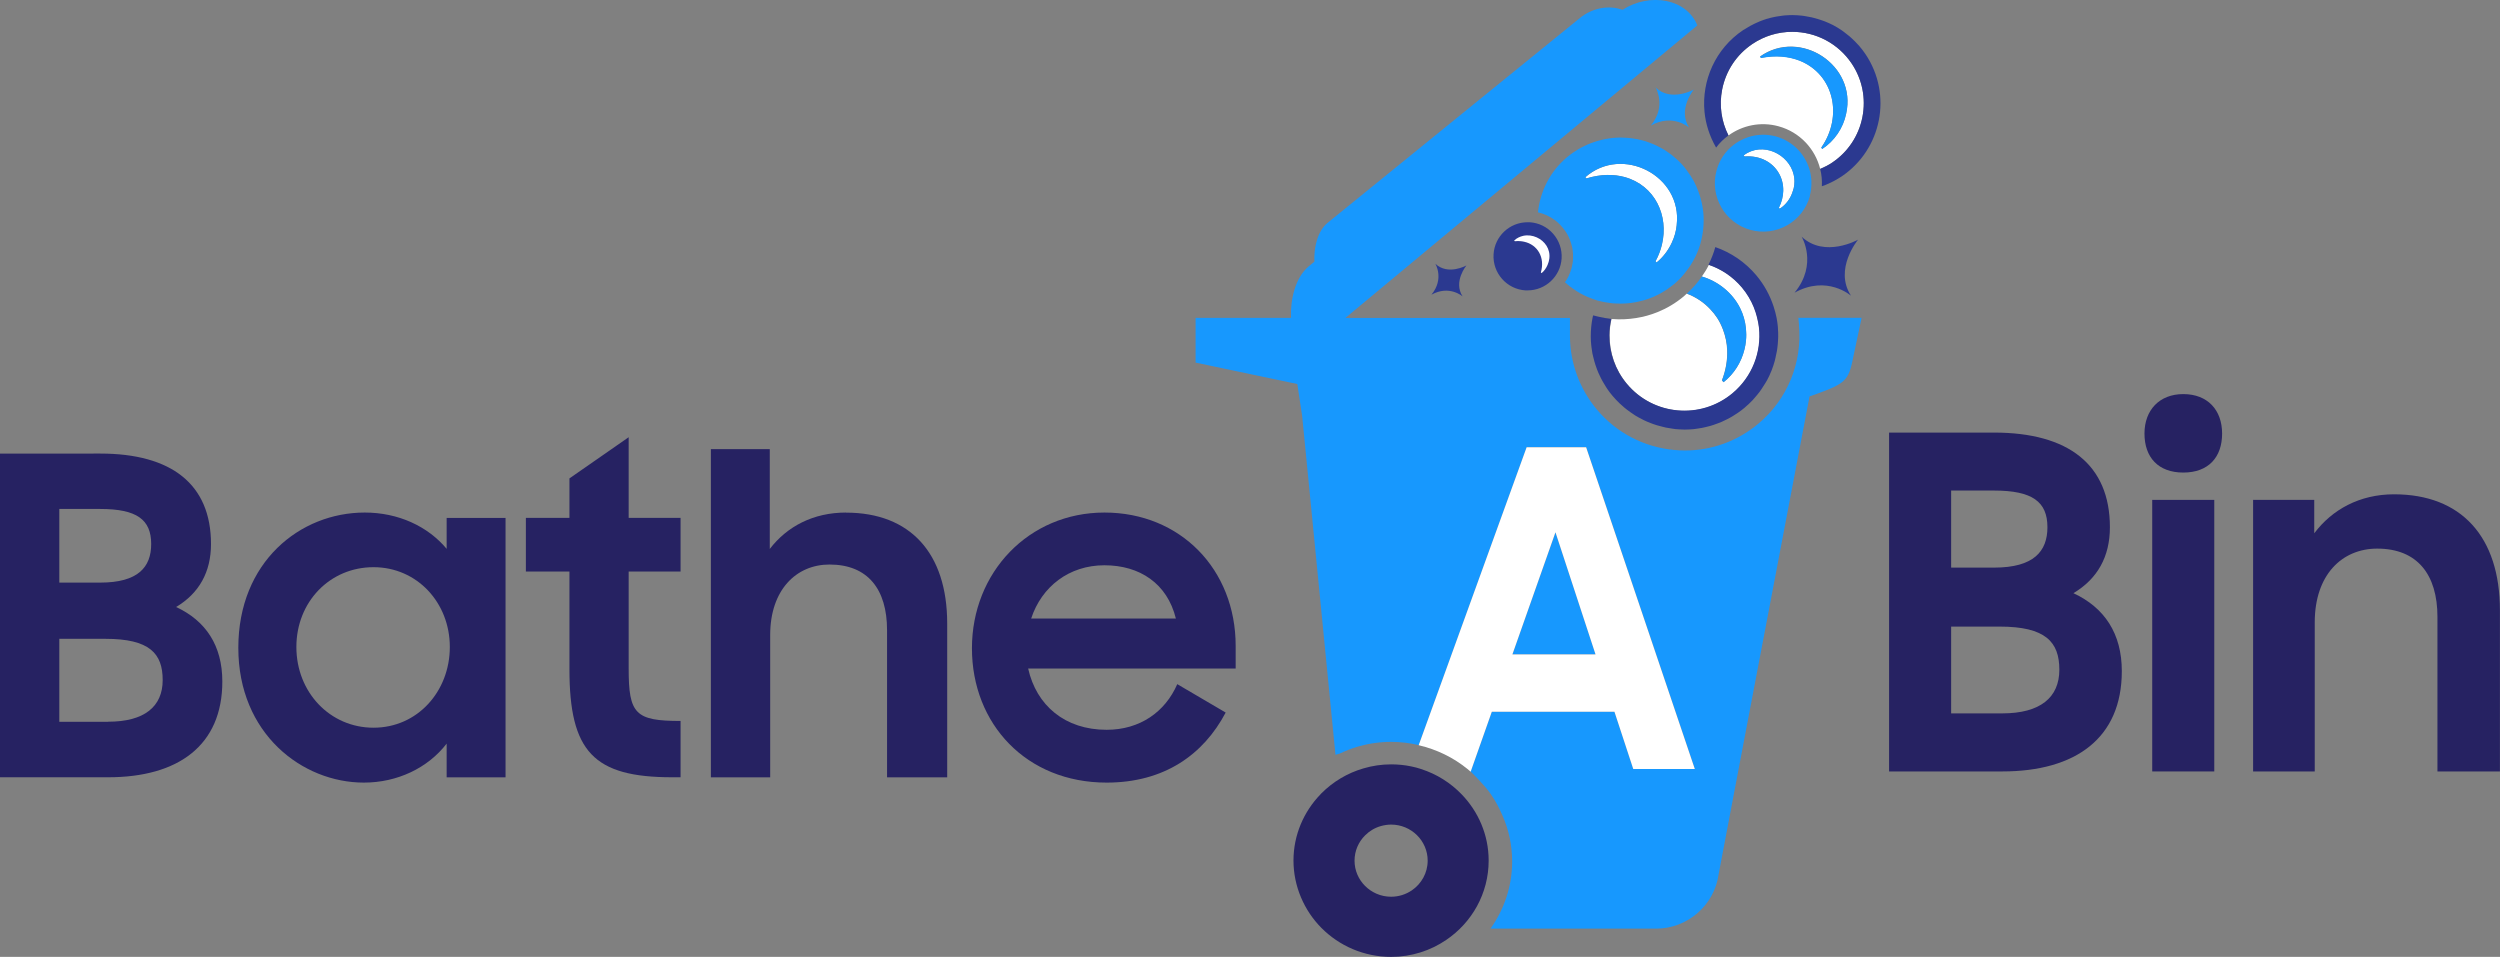
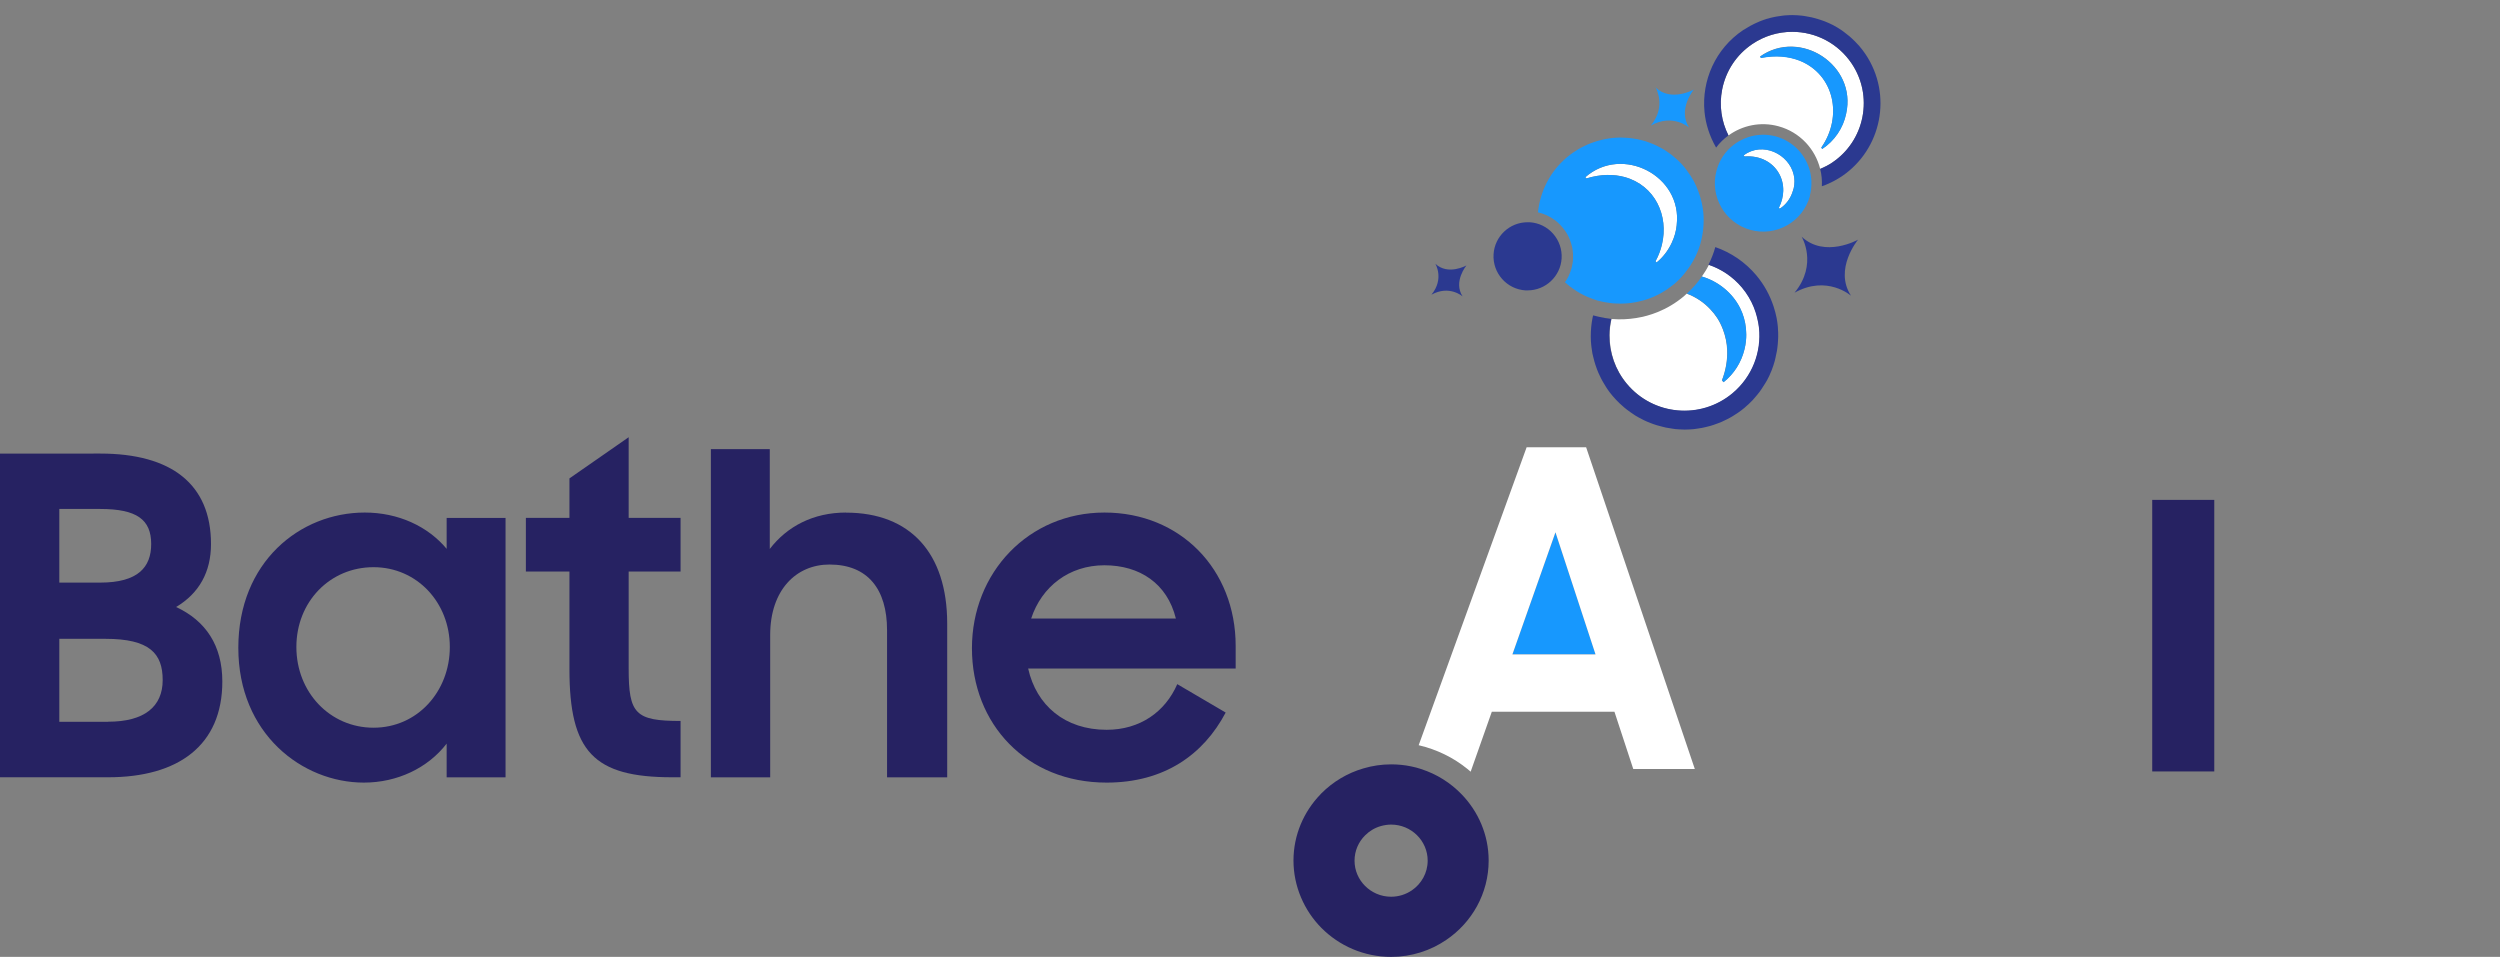
<svg xmlns="http://www.w3.org/2000/svg" id="Layer_1" viewBox="0 0 300.12 114.87">
  <rect x="0" y="0" width="300.12" height="114.87" fill="#808080" stroke="none" />
  <defs>
    <style>.cls-1{fill:#fff;}.cls-2{fill:#1798fe;}.cls-3{fill:#2b3990;}.cls-4{fill:#262262;}</style>
  </defs>
  <g>
    <g>
      <path class="cls-4" d="M21.14,72.87c2.77-1.65,4.19-4.21,4.19-7.56,0-7.19-4.76-10.86-13.29-10.86H0v38.86H12.98c8.43,0,13.71-3.83,13.71-11.5,0-4.31-1.99-7.29-5.55-8.94Zm-14.03-11.77h4.92c4.4,0,6.12,1.28,6.12,4.21,0,2.77-1.57,4.63-6.12,4.63H7.12v-8.84Zm5.86,25.55H7.12v-9.96h5.55c5.29,0,6.86,1.76,6.86,4.95s-2.2,5-6.54,5Z" />
      <path class="cls-4" d="M53.63,65.9c-2.25-2.71-5.81-4.37-9.84-4.37-7.75,0-15.18,5.91-15.18,16.24s7.69,16.18,15.07,16.18c4.03,0,7.69-1.76,9.94-4.68v4.05h7.07v-31.14h-7.07v3.73Zm-8.79,21.46c-5.23,0-9.26-4.26-9.26-9.69s4.03-9.58,9.26-9.58,9.16,4.26,9.16,9.58-3.87,9.69-9.16,9.69Z" />
      <path class="cls-4" d="M75.48,52.48l-7.12,4.95v4.74h-5.23v6.44h5.23v11.71c0,9.9,2.88,12.99,12.35,12.99h.99v-6.76c-5.44,0-6.23-.85-6.23-6.28v-11.66h6.23v-6.44h-6.23v-9.69Z" />
      <path class="cls-4" d="M101.57,61.53c-3.92,0-7.07,1.65-9.16,4.37v-11.98h-7.07v39.4h7.12v-17.09c0-5.43,3.14-8.46,7.12-8.46,4.61,0,6.91,2.98,6.91,7.88v17.67h7.22v-18.47c0-8.46-4.45-13.31-12.14-13.31Z" />
      <path class="cls-4" d="M148.34,77.55c0-9.21-6.65-16.02-15.75-16.02s-15.91,7.19-15.91,16.29,6.54,16.13,16.17,16.13c6.91,0,11.62-3.35,14.29-8.41l-5.81-3.41c-1.46,3.35-4.5,5.48-8.48,5.48-5.02,0-8.43-2.93-9.42-7.35h24.91v-2.72Zm-24.55-3.3c1.26-3.83,4.55-6.39,8.79-6.39s7.54,2.18,8.58,6.39h-17.38Z" />
    </g>
    <g>
-       <path class="cls-4" d="M248.91,71.21c2.9-1.73,4.38-4.4,4.38-7.91,0-7.52-4.98-11.37-13.91-11.37h-12.6v40.68h13.59c8.82,0,14.35-4.01,14.35-12.04,0-4.51-2.08-7.63-5.81-9.36Zm-14.68-12.32h5.15c4.6,0,6.41,1.34,6.41,4.4,0,2.9-1.64,4.85-6.41,4.85h-5.15v-9.25Zm6.14,26.75h-6.14v-10.42h5.81c5.53,0,7.18,1.84,7.18,5.18s-2.3,5.24-6.85,5.24Z" />
      <rect class="cls-4" x="258.37" y="60.01" width="7.45" height="32.6" />
-       <path class="cls-4" d="M262.1,47.31c-2.85,0-4.66,1.9-4.66,4.74s1.64,4.68,4.66,4.68,4.66-1.84,4.66-4.68-1.75-4.74-4.66-4.74Z" />
-       <path class="cls-4" d="M287.41,59.34c-4.16,0-7.45,1.84-9.59,4.68v-4.01h-7.34v32.6h7.4v-17.89c0-5.74,3.29-8.86,7.5-8.86,4.82,0,7.23,3.12,7.23,8.19v18.56h7.5v-19.34c0-8.86-4.66-13.93-12.71-13.93Z" />
    </g>
  </g>
  <g>
    <g>
      <path class="cls-1" d="M210.99,38.17c-.11-.43-.24-.86-.41-1.28-.34-.83-.81-1.63-1.42-2.36-1.1-1.32-2.5-2.23-4.01-2.74-.01,.03-.02,.05-.04,.08-.23,.46-.51,.9-.81,1.33,1.95,.58,3.65,1.93,4.58,3.77,.19,.38,.35,.78,.47,1.2,.12,.41,.2,.83,.24,1.27,.05,.48,.06,.98,0,1.5-.03,.34-.1,.68-.18,1.02-.38,1.54-1.26,2.95-2.51,3.93l-.19-.23c.48-1.24,.67-2.45,.63-3.6-.03-.88-.21-1.71-.5-2.48-.19-.5-.41-.97-.7-1.41-.24-.37-.51-.7-.81-1.02-.77-.83-1.73-1.48-2.84-1.9-.12,.11-.23,.22-.36,.33-.97,.81-2.03,1.44-3.15,1.89-.83,.34-1.69,.57-2.56,.71-.95,.15-1.91,.2-2.86,.12-.03,0-.07,0-.1,0-.15,.65-.23,1.3-.23,1.96-.01,2.06,.67,4.13,2.09,5.83,3.19,3.82,8.87,4.32,12.69,1.13,2.39-2,3.48-4.97,3.18-7.85-.04-.4-.12-.8-.22-1.19Z" />
      <path class="cls-1" d="M195.05,21.26c3.64,1.02,5.3,4.63,4.46,8.11-.16,.67-.41,1.34-.77,1.99l.13,.15c.78-.63,1.39-1.45,1.82-2.36,.32-.68,.53-1.41,.6-2.16,.69-5.9-6.54-9.6-10.97-5.72l.13,.15c1.75-.54,3.28-.52,4.61-.16Z" />
      <path class="cls-1" d="M215.15,3.82c-1.7,0-3.36,.51-4.78,1.46-1.9,1.28-3.19,3.22-3.63,5.47-.37,1.89-.09,3.81,.76,5.51,1.67-1.21,3.86-1.69,6.01-1.1,2.56,.7,4.4,2.72,5,5.12,.5-.21,.98-.45,1.44-.76,1.9-1.28,3.19-3.22,3.63-5.47,.44-2.25-.02-4.54-1.3-6.44-1.6-2.38-4.26-3.79-7.13-3.79Zm6.48,9.81c-.35,1.73-1.41,3.29-2.88,4.25l-.11-.17c2.61-3.72,1.58-8.78-2.63-10.45-1.29-.5-2.81-.67-4.61-.31l-.11-.17c4.82-3.41,11.64,1.04,10.34,6.84Z" />
      <path class="cls-1" d="M209.33,18.65l.09,.13c1.9-.15,3.4,.72,4.14,2.04,.35,.62,.53,1.34,.51,2.1h0c-.02,.65-.18,1.33-.52,2.01l.09,.13c.75-.47,1.31-1.22,1.57-2.08h0c.04-.13,.09-.25,.12-.38,.13-.57,.12-1.12,0-1.63-.57-2.47-3.73-4.03-6-2.33Z" />
    </g>
    <path class="cls-3" d="M183.38,26.68c.09,0,.17,0,.26,0,1.09,.07,2.09,.56,2.81,1.38,.72,.82,1.08,1.87,1.02,2.96-.13,2.15-1.93,3.84-4.08,3.84-.09,0-.17,0-.26,0-2.25-.14-3.97-2.09-3.83-4.34,.13-2.15,1.92-3.84,4.08-3.84m9.25,11.48c-.46-.08-.93-.17-1.38-.3-.02,.1-.05,.2-.07,.3-.14,.72-.21,1.46-.21,2.19h0s0,.08,0,.11c0,.31,.02,.61,.05,.92,.01,.11,.03,.23,.04,.34,.03,.23,.06,.45,.1,.68,.02,.13,.06,.26,.09,.39,.05,.21,.1,.41,.16,.62,.04,.13,.08,.27,.12,.4,.07,.2,.14,.4,.21,.59,.05,.13,.1,.26,.16,.39,.09,.2,.18,.39,.28,.59,.06,.12,.12,.24,.19,.36,.12,.21,.24,.41,.37,.62,.06,.1,.12,.2,.19,.3,.2,.3,.42,.59,.66,.87,.27,.32,.55,.61,.84,.89,.1,.09,.2,.17,.29,.26,.2,.18,.4,.36,.62,.52,.12,.09,.25,.18,.37,.27,.2,.14,.4,.28,.6,.41,.14,.08,.28,.16,.42,.24,.2,.11,.41,.22,.61,.32,.15,.07,.29,.14,.44,.2,.21,.09,.42,.17,.64,.25,.15,.05,.3,.11,.45,.15,.22,.07,.45,.13,.67,.18,.15,.04,.3,.08,.45,.11,.24,.05,.48,.08,.72,.12,.14,.02,.28,.04,.41,.06,.29,.03,.57,.04,.86,.05,.08,0,.17,.01,.25,.01h.04c.09,0,.19-.01,.28-.01,.25,0,.49-.02,.74-.04,.13-.01,.26-.03,.38-.05,.21-.03,.42-.06,.64-.1,.14-.03,.27-.06,.41-.09,.2-.05,.4-.09,.6-.15,.14-.04,.28-.08,.41-.13,.2-.06,.39-.13,.58-.21,.13-.05,.27-.1,.4-.16,.2-.09,.39-.18,.58-.28,.12-.06,.25-.12,.37-.19,.21-.11,.41-.24,.61-.37,.1-.06,.2-.12,.3-.19,.29-.2,.58-.41,.85-.64h.02v-.02c.34-.28,.65-.58,.95-.89,.09-.1,.18-.21,.27-.31,.2-.22,.38-.45,.56-.68,.09-.12,.18-.24,.26-.37,.16-.24,.31-.48,.46-.72,.07-.12,.14-.24,.21-.36,.17-.31,.32-.63,.45-.96,.02-.05,.05-.11,.07-.16,.15-.38,.28-.77,.39-1.17,.03-.12,.05-.23,.08-.35,.07-.28,.13-.57,.18-.86,.02-.14,.04-.29,.06-.43,.03-.27,.06-.55,.07-.83,0-.14,.02-.28,.02-.42,0-.32,0-.64-.03-.96,0-.07,0-.15-.01-.22-.03-.36-.08-.72-.15-1.08-.09-.47-.22-.94-.37-1.4-.43-1.31-1.11-2.57-2.05-3.7-1.36-1.62-3.07-2.76-4.94-3.41-.2,.73-.48,1.44-.82,2.12,1.51,.51,2.91,1.43,4.01,2.74,.61,.73,1.08,1.53,1.42,2.36,.17,.42,.3,.85,.41,1.28,.1,.39,.17,.79,.22,1.19,.3,2.88-.79,5.85-3.18,7.85-3.82,3.19-9.5,2.68-12.69-1.13-1.42-1.7-2.1-3.77-2.09-5.83,0-.66,.09-1.32,.23-1.96-.28-.03-.57-.07-.85-.12Zm23.65-9.75s1.99,3.28-.85,6.73c3.9-2.18,6.78,.36,6.78,.36-2.09-3.2,.85-6.73,.85-6.73,0,0-4,2.26-6.78-.36Zm-40.7,7.17c-1.15-1.77,.47-3.72,.47-3.72,0,0-2.21,1.25-3.74-.2,0,0,1.1,1.81-.47,3.72,2.15-1.2,3.74,.2,3.74,.2Zm30.44-17.87c.42-.56,.92-1.05,1.48-1.45-.86-1.69-1.13-3.61-.76-5.51,.44-2.25,1.73-4.19,3.63-5.47,1.42-.96,3.07-1.46,4.78-1.46,2.87,0,5.53,1.42,7.13,3.79,1.28,1.9,1.74,4.19,1.3,6.44-.44,2.25-1.73,4.19-3.63,5.47-.46,.31-.94,.55-1.44,.76,.17,.67,.24,1.37,.2,2.08,.12-.04,.25-.08,.37-.13,.08-.03,.17-.07,.25-.11,.22-.09,.43-.2,.65-.3,.08-.04,.17-.09,.25-.13,.28-.15,.56-.32,.84-.5h0c4.85-3.26,6.14-9.84,2.88-14.69-.23-.35-.49-.67-.75-.98-.08-.1-.17-.19-.26-.28-.19-.21-.39-.41-.6-.6-.1-.09-.21-.19-.31-.28-.21-.18-.44-.35-.66-.52-.1-.07-.19-.15-.29-.21-.33-.22-.66-.43-1.01-.61-.01,0-.03-.01-.04-.02-.33-.17-.68-.32-1.03-.46-.11-.04-.23-.08-.35-.12-.26-.09-.51-.17-.78-.24-.13-.03-.26-.07-.39-.1-.27-.06-.54-.11-.81-.15-.12-.02-.23-.04-.35-.05-.39-.04-.77-.07-1.16-.07-.3,0-.61,.02-.91,.04-.09,0-.17,.02-.26,.03-.23,.03-.46,.06-.68,.1-.09,.02-.18,.03-.27,.05-.3,.06-.59,.13-.88,.22h-.03c-.3,.1-.6,.2-.89,.32-.08,.03-.16,.07-.25,.11-.22,.09-.44,.2-.65,.31-.08,.04-.17,.08-.25,.13-.28,.16-.56,.32-.84,.5-3.33,2.24-4.98,6.05-4.63,9.79,.14,1.48,.61,2.94,1.39,4.3Z" />
    <path class="cls-4" d="M170.6,92.32c-.4-.13-.8-.24-1.21-.32-.77-.16-1.57-.24-2.39-.24-1.15,0-2.26,.17-3.31,.48-1.94,.56-3.67,1.61-5.05,2.99-.04,.04-.08,.09-.12,.13-2,2.07-3.24,4.87-3.24,7.95s1.28,6,3.36,8.09c2.13,2.14,5.09,3.47,8.36,3.47,2.45,0,4.73-.75,6.61-2.03,3.08-2.08,5.1-5.58,5.1-9.53,0-3.08-1.24-5.88-3.24-7.95-1.33-1.38-3-2.44-4.88-3.04Zm-1.12,14.57c-.71,.48-1.56,.76-2.48,.76-1.23,0-2.33-.5-3.13-1.3-.78-.78-1.26-1.85-1.26-3.03s.48-2.25,1.26-3.03c.52-.52,1.16-.91,1.89-1.12,.39-.11,.81-.18,1.24-.18,2.42,0,4.39,1.94,4.39,4.33,0,1.48-.76,2.79-1.91,3.57Z" />
    <g>
-       <path class="cls-2" d="M215.96,39.02c.42,4.52-1.4,8.95-4.88,11.85-2.5,2.09-5.59,3.21-8.81,3.21-.41,0-.83-.02-1.25-.06-3.66-.33-6.98-2.06-9.34-4.88-2.05-2.46-3.19-5.57-3.21-8.76v-2.21h-26.96L203.76,3.05c-1.26-3.19-5.68-4-8.98-1.87-1.57-.58-3.61-.28-5.16,1.02l-30.27,24.57c-1.2,1.01-1.63,2.95-1.56,4.64l-.69,.57c-1.59,1.34-2.2,3.92-2.12,6.18h-11.45v5.37l12.21,2.57,.58,3.82,4,40.69c.13-.03,.31-.08,.5-.14,.68-.32,1.38-.6,2.11-.82,1.3-.38,2.66-.59,4.08-.59,1.14,0,2.24,.14,3.31,.39l12.96-35.77h7.13l13.05,38.63h-7.39l-2.26-6.88h-14.72l-2.54,7.2s1.65,1.58,2.43,2.72c.54,.78,.99,1.63,1.37,2.51,.76,1.7,1.18,3.58,1.18,5.56,0,3-.97,5.77-2.6,8.06h19.89c3.76,0,6.99-2.81,7.5-6.54l1.82-9.59,9.09-47.76c4.01-1.41,4.62-1.73,5.13-4.16l1.12-5.28h-7.59l.08,.85Z" />
      <polygon class="cls-2" points="181.56 78.56 191.55 78.56 186.73 63.9 181.56 78.56" />
      <path class="cls-2" d="M206.91,45.88c1.25-.98,2.14-2.39,2.51-3.93,.08-.33,.15-.67,.18-1.02,.06-.52,.04-1.01,0-1.5-.04-.44-.13-.86-.24-1.27-.12-.42-.28-.82-.47-1.2-.93-1.84-2.64-3.19-4.58-3.77-.51,.74-1.11,1.42-1.8,2.05,1.11,.42,2.07,1.07,2.84,1.9,.3,.32,.57,.65,.81,1.02,.28,.44,.51,.91,.7,1.41,.29,.77,.47,1.6,.5,2.48,.04,1.15-.15,2.36-.63,3.6l.19,.23Z" />
      <path class="cls-2" d="M217.26,23.52c.07-.26,.11-.51,.15-.77h0c.09-.7,.06-1.39-.09-2.05-.46-2.02-1.99-3.73-4.13-4.32-1.8-.49-3.64-.07-5.02,.97-.54,.4-1.01,.9-1.38,1.48h0c-.31,.49-.56,1.04-.72,1.63-.85,3.09,.98,6.29,4.07,7.14,3.09,.85,6.29-.98,7.14-4.07Zm-3.61,1.55l-.09-.13c.34-.68,.5-1.35,.52-2h0c.02-.77-.16-1.49-.51-2.11-.74-1.32-2.23-2.18-4.12-2.04-.02-.02-.04-.03-.06-.05l-.06-.09c2.27-1.7,5.43-.15,6,2.33,.12,.51,.13,1.06,0,1.63-.03,.13-.08,.25-.12,.38h0c-.27,.86-.82,1.61-1.57,2.08Z" />
      <path class="cls-2" d="M218.64,17.72l.11,.17c1.47-.96,2.53-2.52,2.88-4.25,1.3-5.8-5.52-10.25-10.34-6.84l.11,.17c1.8-.35,3.32-.18,4.61,.31,4.2,1.66,5.24,6.72,2.63,10.45Z" />
      <path class="cls-2" d="M202.77,15.31c-1.41-2.17,.57-4.56,.57-4.56,0,0-2.71,1.53-4.59-.24,0,0,1.35,2.22-.57,4.56,2.64-1.48,4.59,.24,4.59,.24Z" />
-       <path class="cls-1" d="M185.05,32.8c.32-.26,.57-.61,.73-.99,.1-.24,.18-.49,.21-.74,.16-1.18-.55-2.14-1.5-2.57-.51-.23-1.08-.31-1.63-.19-.39,.09-.76,.26-1.09,.56l.08,.09c.4-.04,.78-.02,1.12,.06,1.61,.35,2.53,1.89,2.01,3.68l.08,.09Z" />
      <path class="cls-2" d="M202.51,20.47c-.1-.13-.19-.27-.3-.4-.23-.28-.48-.54-.74-.79-.08-.08-.18-.15-.26-.23-.18-.16-.36-.32-.54-.46-.11-.08-.22-.16-.33-.24-.17-.12-.35-.25-.53-.36-.12-.08-.25-.14-.37-.21-.18-.1-.36-.2-.54-.28-.13-.06-.26-.12-.39-.18-.19-.08-.37-.15-.56-.22-.13-.05-.27-.1-.4-.14-.2-.06-.39-.11-.59-.16-.13-.03-.27-.07-.4-.09-.21-.04-.42-.07-.64-.1-.12-.02-.25-.04-.37-.05-.25-.02-.5-.03-.75-.04-.09,0-.18-.01-.27-.01-.08,0-.16,0-.24,.01-.22,0-.45,.02-.67,.04-.11,.01-.22,.03-.33,.04-.19,.02-.38,.05-.57,.09-.12,.02-.24,.05-.36,.08-.18,.04-.36,.09-.54,.14-.12,.03-.24,.07-.36,.11-.18,.06-.35,.12-.53,.19-.12,.05-.23,.09-.35,.14-.18,.08-.35,.16-.52,.25-.11,.05-.21,.11-.32,.16-.19,.1-.37,.22-.55,.34-.09,.05-.17,.1-.26,.16-.26,.18-.52,.37-.77,.58-1.06,.88-1.89,1.94-2.48,3.09-.57,1.12-.92,2.33-1.05,3.56,.75,.17,1.43,.49,2.02,.93,.02,.02,.05,.03,.07,.05,.46,.36,.86,.79,1.19,1.27,.12,.17,.22,.35,.32,.53,.09,.17,.16,.34,.23,.51,.11,.28,.2,.58,.27,.88,.06,.28,.1,.56,.11,.85,0,.02,0,.03,0,.05,0,.18,0,.37,0,.56-.01,.24-.05,.48-.1,.71-.02,.1-.04,.21-.07,.31,0,.02,0,.03-.01,.05-.08,.31-.2,.61-.33,.9-.01,.02-.02,.05-.03,.07-.12,.25-.27,.49-.43,.72h0l.03,.03c.18,.16,.36,.32,.54,.46,.11,.08,.22,.16,.33,.24,.17,.12,.35,.25,.53,.36,.12,.08,.25,.15,.37,.22,.18,.1,.36,.2,.54,.28,.13,.06,.26,.12,.39,.18,.19,.08,.37,.15,.56,.22,.13,.05,.27,.09,.4,.14,.08,.02,.16,.05,.24,.08,.12,.03,.24,.06,.36,.08,.13,.03,.26,.07,.4,.09,.21,.04,.42,.07,.64,.1,.12,.02,.25,.04,.37,.05,.19,.02,.37,.02,.56,.03,.03,0,.07,0,.1,0,.03,0,.06,0,.1,0,.08,0,.15,.01,.23,.01h.03c.08,0,.17,0,.25-.01,.22,0,.44-.02,.66-.04,.11-.01,.23-.03,.34-.04,.19-.02,.38-.05,.56-.09,.12-.02,.24-.05,.36-.08,.18-.04,.35-.08,.53-.13,.12-.03,.24-.07,.37-.11,.17-.06,.35-.12,.52-.19,.12-.05,.24-.09,.35-.14,.17-.08,.35-.16,.52-.25,.11-.06,.22-.11,.33-.17,.18-.1,.36-.21,.54-.33,.08-.05,.16-.1,.24-.15l.02-.02c.26-.18,.51-.37,.76-.57h.01c.46-.39,.87-.81,1.24-1.26,.38-.46,.72-.94,1.01-1.44h0s.03-.06,.05-.09c.38-.67,.68-1.38,.89-2.11,0-.01,0-.03,0-.04,.08-.29,.16-.59,.21-.89,.12-.63,.17-1.27,.17-1.91,0-1.14-.22-2.28-.62-3.37-.16-.44-.34-.87-.57-1.29-.24-.44-.52-.86-.83-1.27Zm-1.22,6.52c-.07,.75-.28,1.48-.6,2.16-.42,.91-1.04,1.73-1.82,2.36l-.13-.15c.36-.64,.6-1.31,.77-1.99,.84-3.48-.82-7.09-4.46-8.11-1.33-.36-2.85-.37-4.61,.16l-.13-.15c4.43-3.89,11.66-.18,10.97,5.72Z" />
    </g>
  </g>
  <path class="cls-1" d="M183.27,53.69l-12.96,35.77c2.18,.51,4.18,1.49,5.86,2.86l.38,.32,2.54-7.2h14.72l2.26,6.88h7.39l-13.05-38.63h-7.13Zm-1.71,24.87l5.17-14.66,4.81,14.66h-9.99Z" />
</svg>